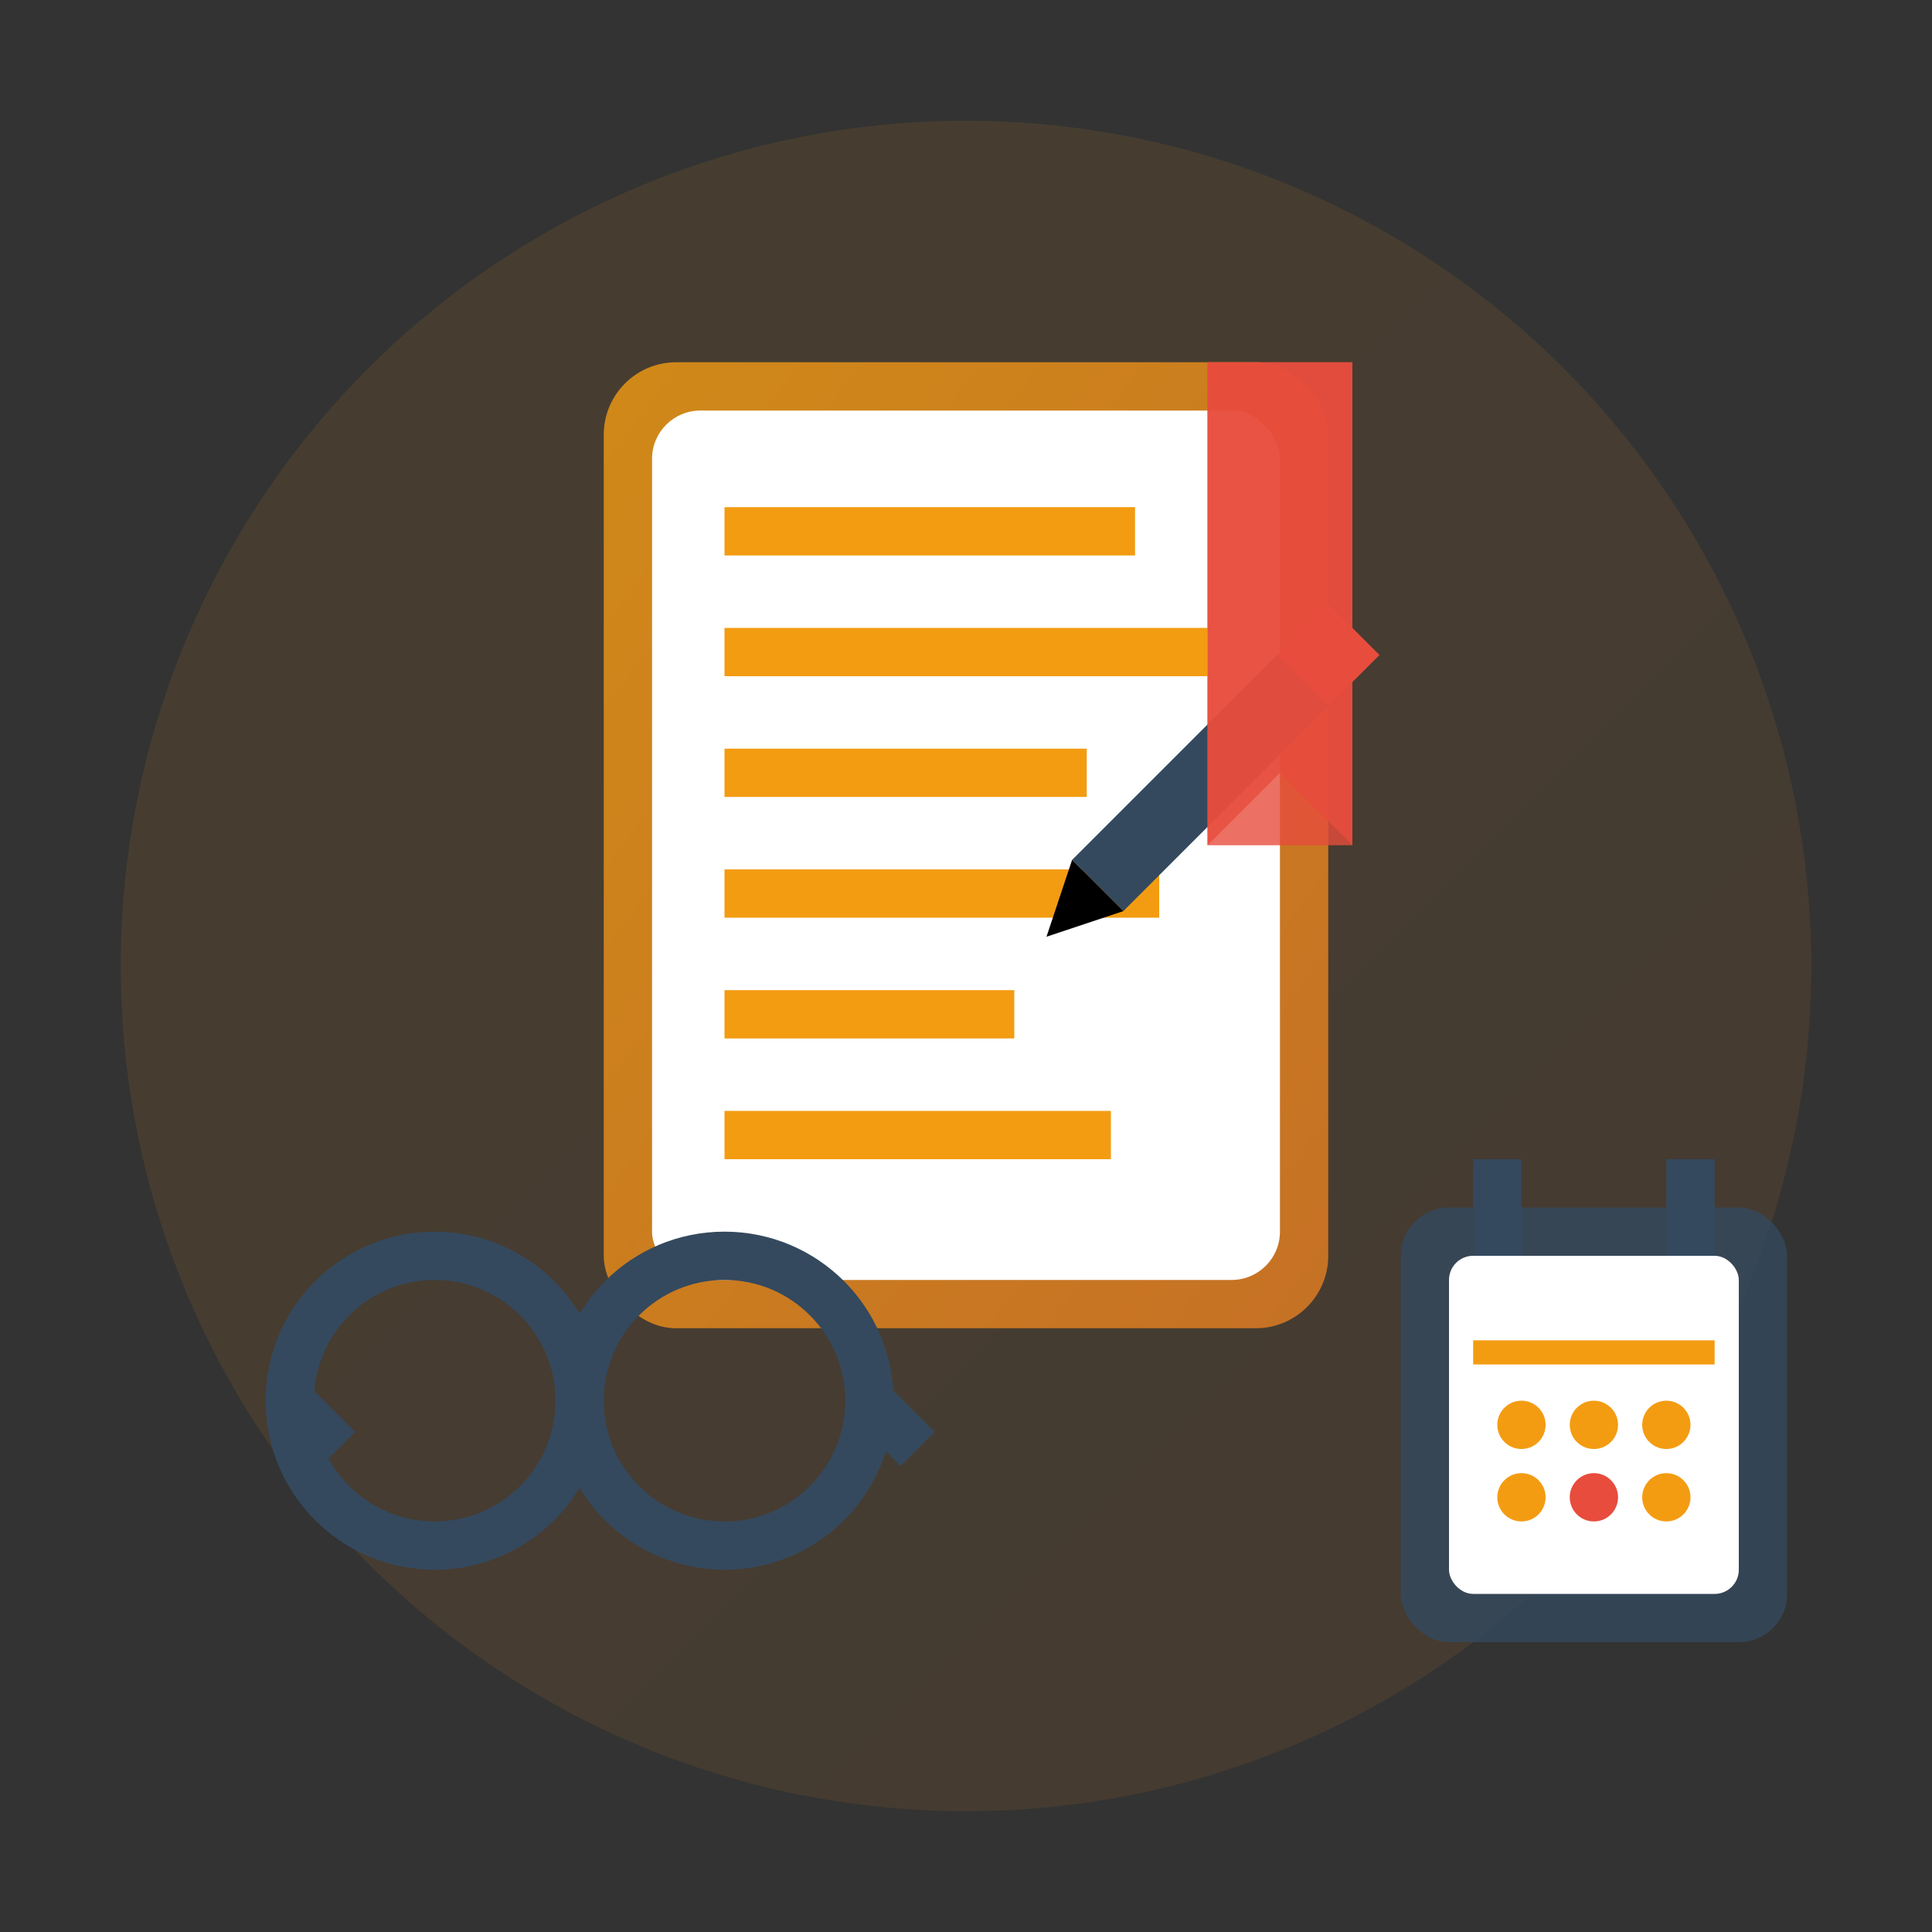
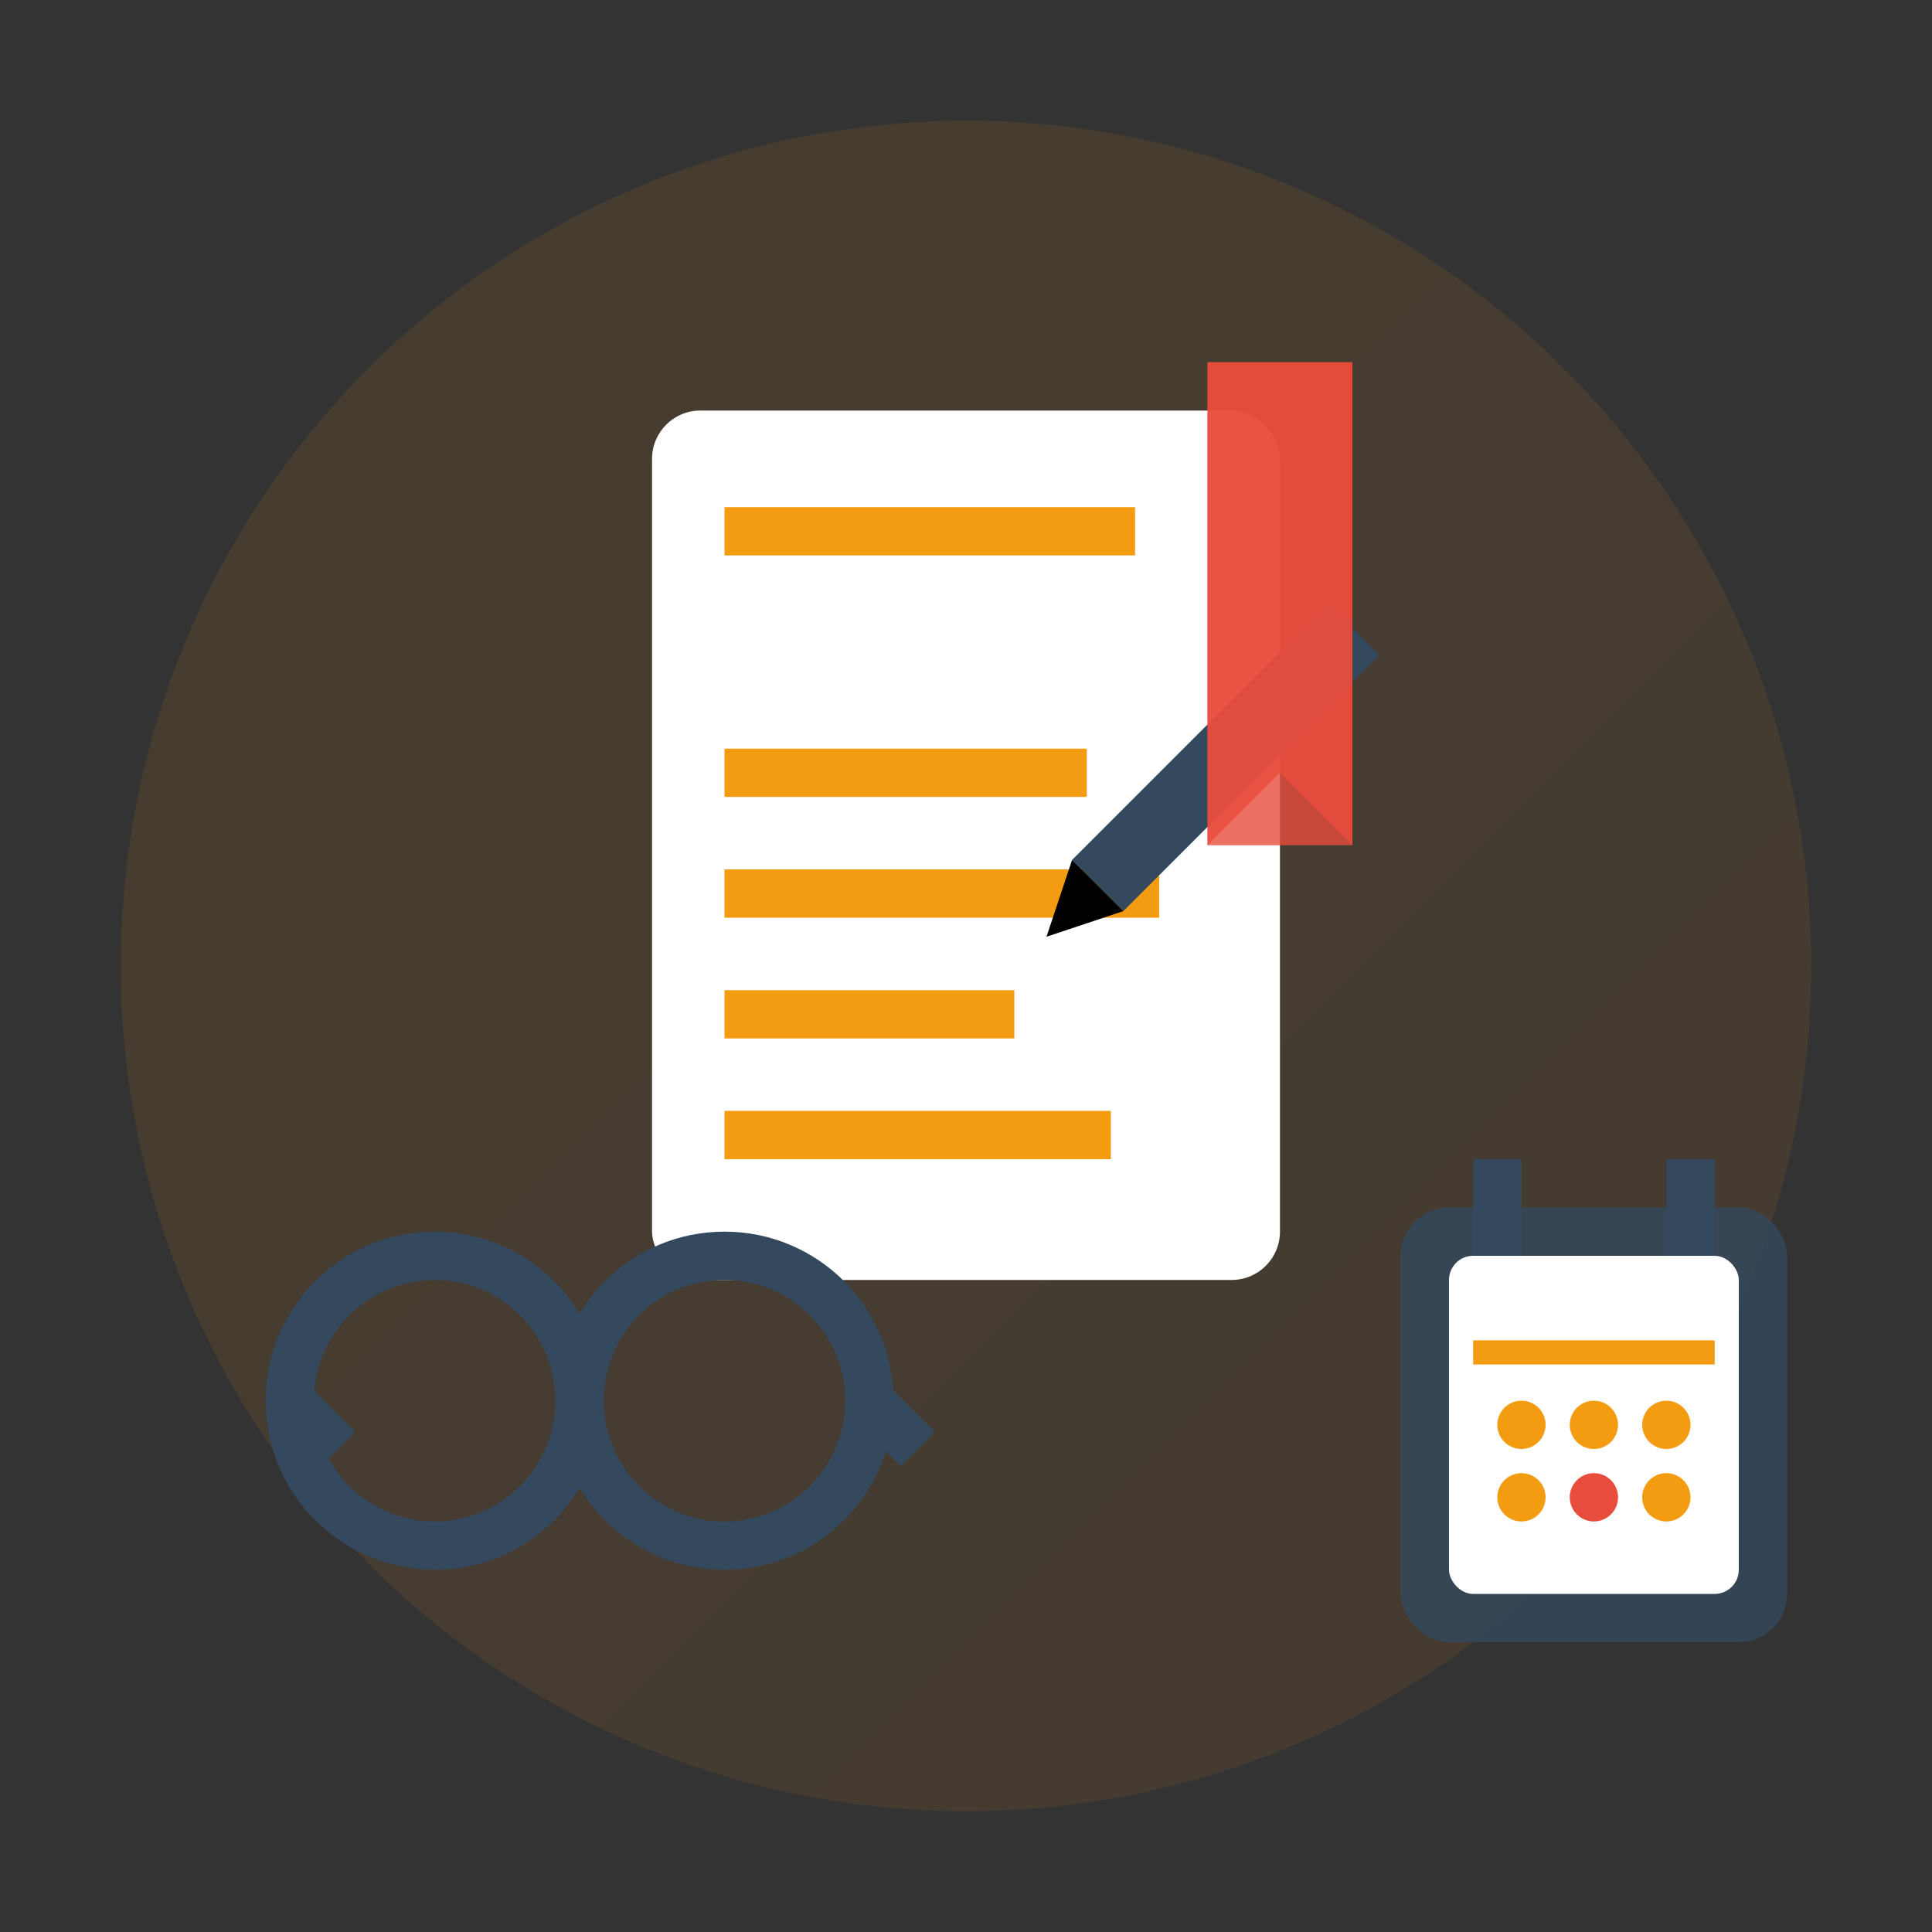
<svg xmlns="http://www.w3.org/2000/svg" width="80" height="80" viewBox="0 0 80 80" fill="none">
  <rect x="0" y="0" width="80" height="80" fill="#333333" stroke="none" />
  <defs>
    <linearGradient id="blogGrad" x1="0%" y1="0%" x2="100%" y2="100%">
      <stop offset="0%" style="stop-color:#f39c12;stop-opacity:1" />
      <stop offset="100%" style="stop-color:#e67e22;stop-opacity:1" />
    </linearGradient>
  </defs>
  <circle cx="40" cy="40" r="35" fill="url(#blogGrad)" opacity="0.1" />
-   <rect x="25" y="15" width="30" height="40" rx="3" fill="url(#blogGrad)" opacity="0.8" />
  <rect x="27" y="17" width="26" height="36" rx="2" fill="white" />
  <line x1="30" y1="22" x2="47" y2="22" stroke="#f39c12" stroke-width="2" />
-   <line x1="30" y1="27" x2="50" y2="27" stroke="#f39c12" stroke-width="2" />
  <line x1="30" y1="32" x2="45" y2="32" stroke="#f39c12" stroke-width="2" />
  <line x1="30" y1="37" x2="48" y2="37" stroke="#f39c12" stroke-width="2" />
  <line x1="30" y1="42" x2="42" y2="42" stroke="#f39c12" stroke-width="2" />
  <line x1="30" y1="47" x2="46" y2="47" stroke="#f39c12" stroke-width="2" />
  <g transform="translate(55, 25) rotate(45)">
    <rect x="0" y="0" width="3" height="15" fill="#34495e" />
-     <rect x="0" y="0" width="3" height="3" fill="#e74c3c" />
    <path d="M0 15 L3 15 L1.5 18 Z" fill="#000" />
  </g>
  <g transform="translate(18, 58)">
    <circle cx="0" cy="0" r="6" fill="none" stroke="#34495e" stroke-width="2" />
    <circle cx="12" cy="0" r="6" fill="none" stroke="#34495e" stroke-width="2" />
    <line x1="6" y1="0" x2="6" y2="0" stroke="#34495e" stroke-width="2" />
    <line x1="-6" y1="0" x2="-4" y2="2" stroke="#34495e" stroke-width="2" />
    <line x1="18" y1="0" x2="20" y2="2" stroke="#34495e" stroke-width="2" />
  </g>
  <rect x="58" y="50" width="16" height="18" rx="2" fill="#34495e" opacity="0.8" />
  <rect x="60" y="52" width="12" height="14" rx="1" fill="white" />
  <line x1="62" y1="48" x2="62" y2="52" stroke="#34495e" stroke-width="2" />
  <line x1="70" y1="48" x2="70" y2="52" stroke="#34495e" stroke-width="2" />
  <line x1="61" y1="56" x2="71" y2="56" stroke="#f39c12" stroke-width="1" />
  <circle cx="63" cy="59" r="1" fill="#f39c12" />
  <circle cx="66" cy="59" r="1" fill="#f39c12" />
  <circle cx="69" cy="59" r="1" fill="#f39c12" />
  <circle cx="63" cy="62" r="1" fill="#f39c12" />
  <circle cx="66" cy="62" r="1" fill="#e74c3c" />
  <circle cx="69" cy="62" r="1" fill="#f39c12" />
  <rect x="50" y="15" width="6" height="20" fill="#e74c3c" opacity="0.8" />
  <path d="M50 35 L53 32 L56 35 L56 15 L50 15 Z" fill="#e74c3c" opacity="0.8" />
</svg>